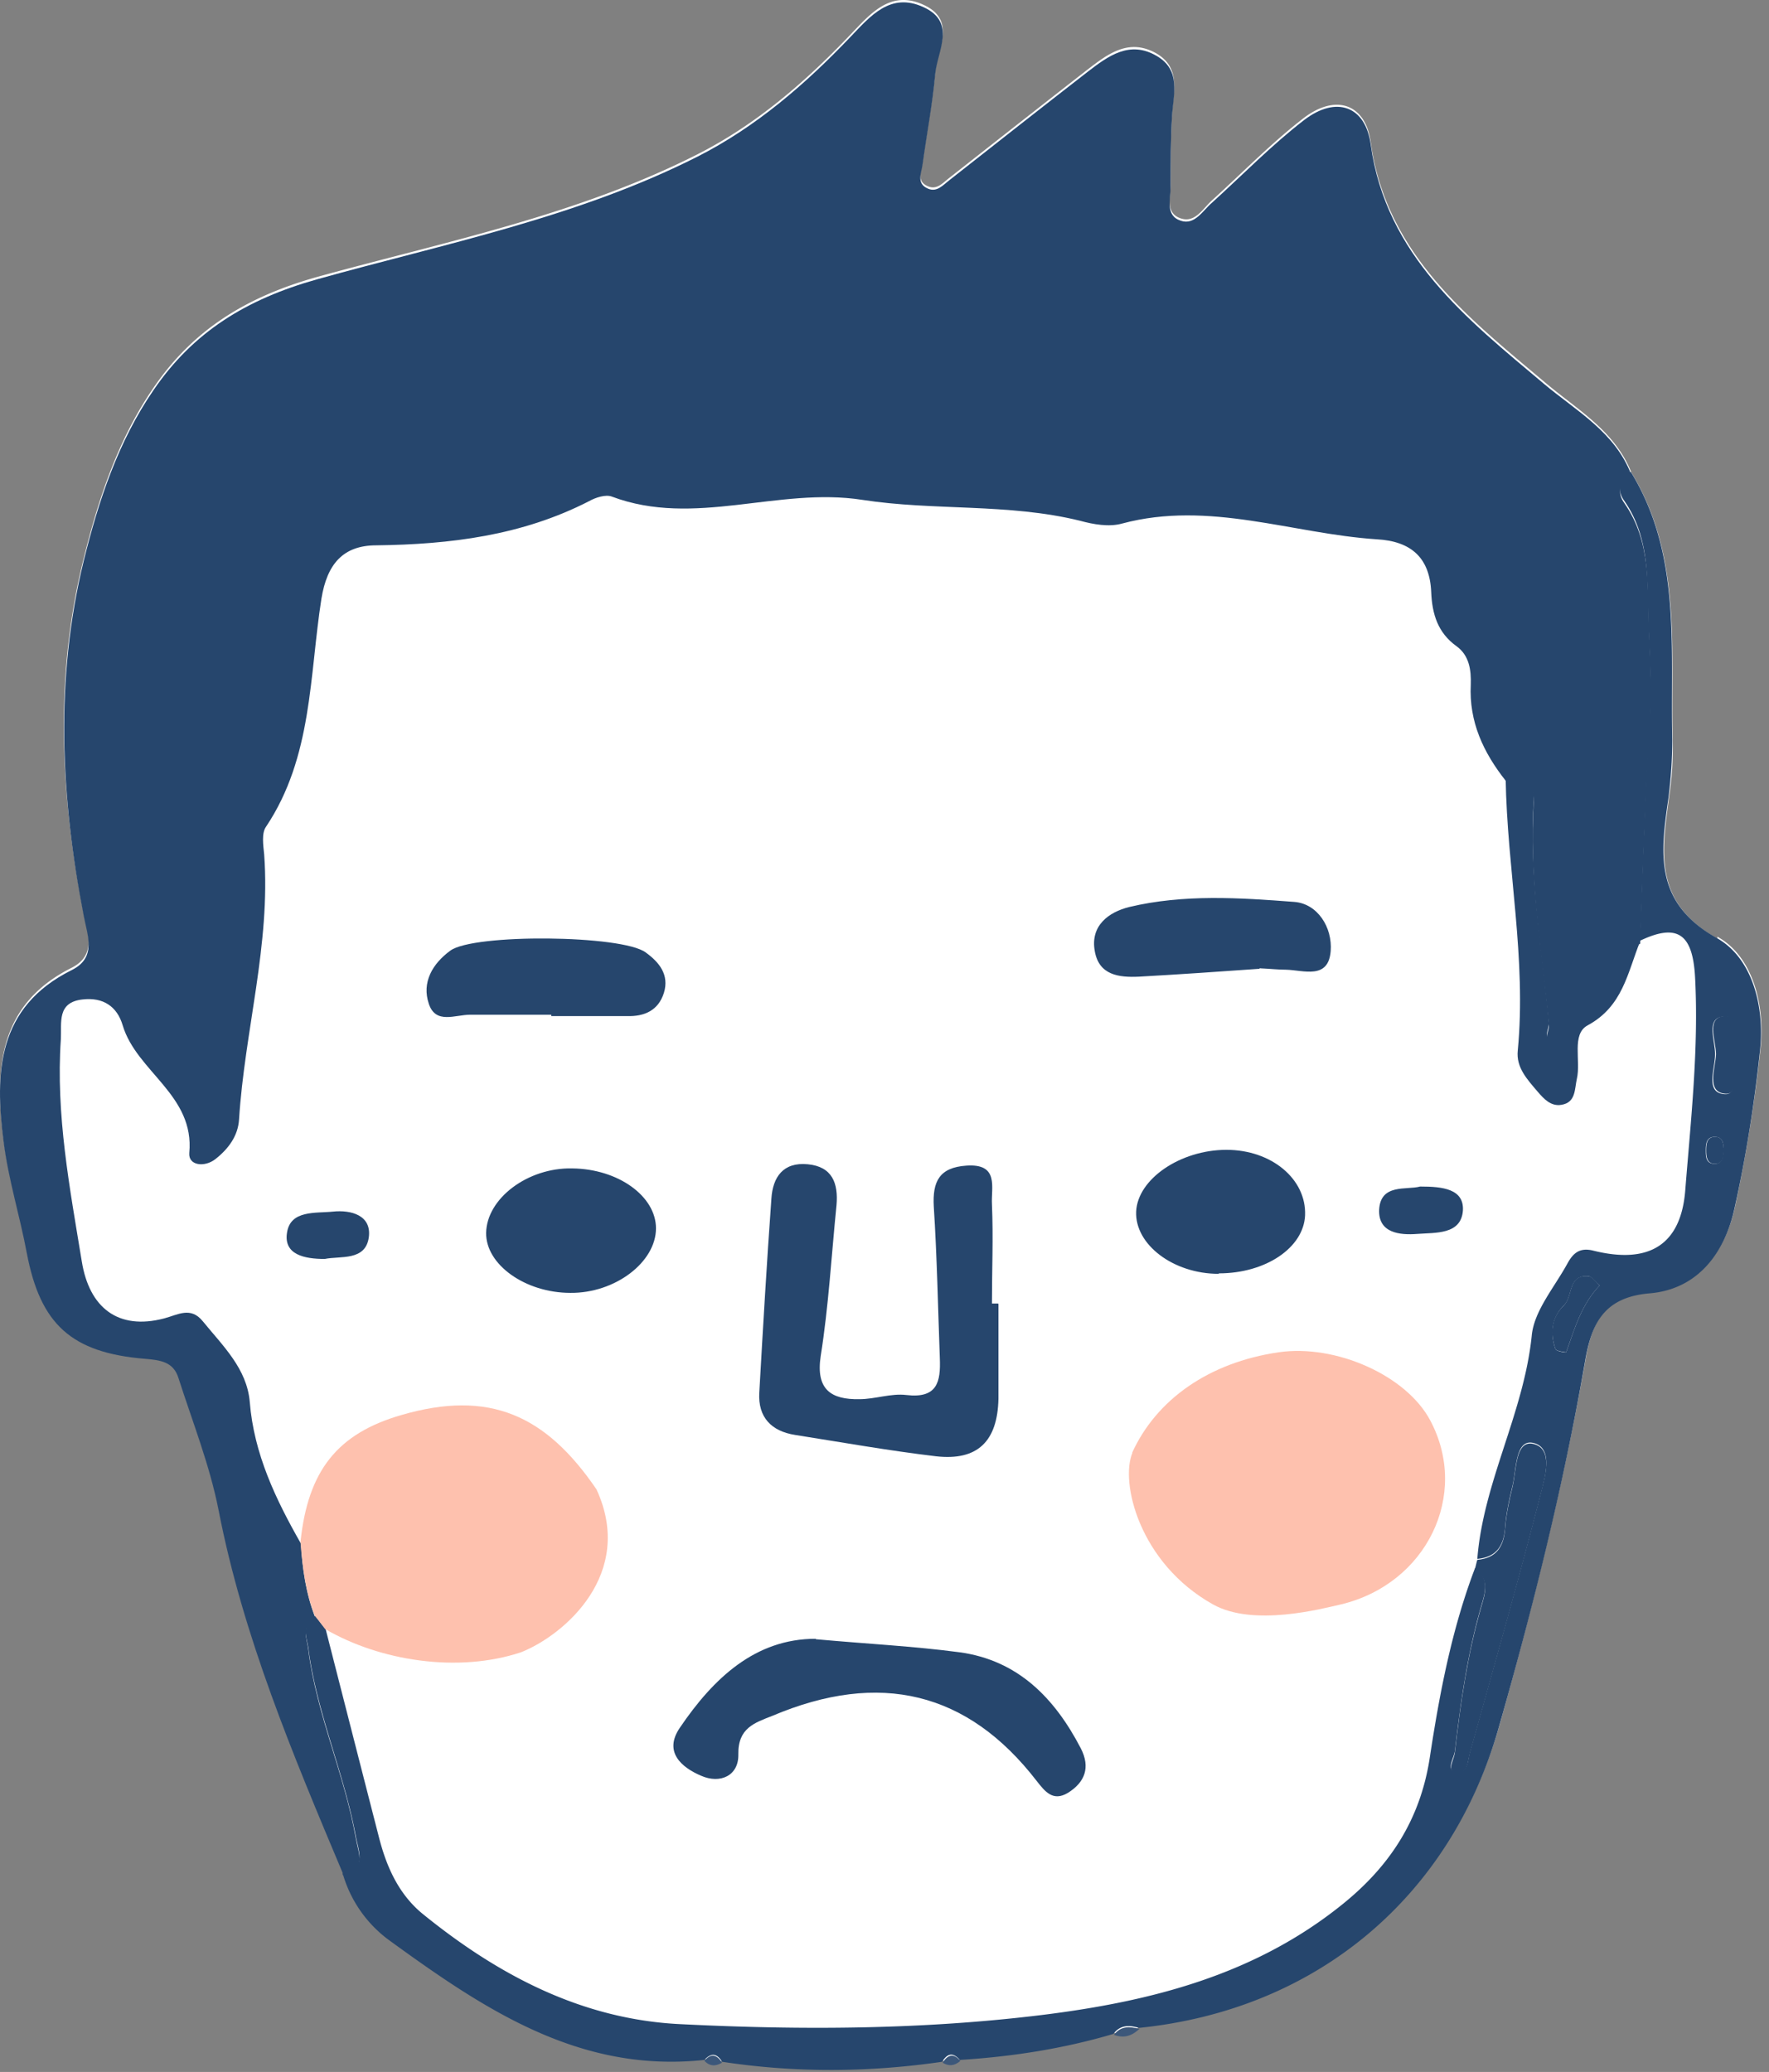
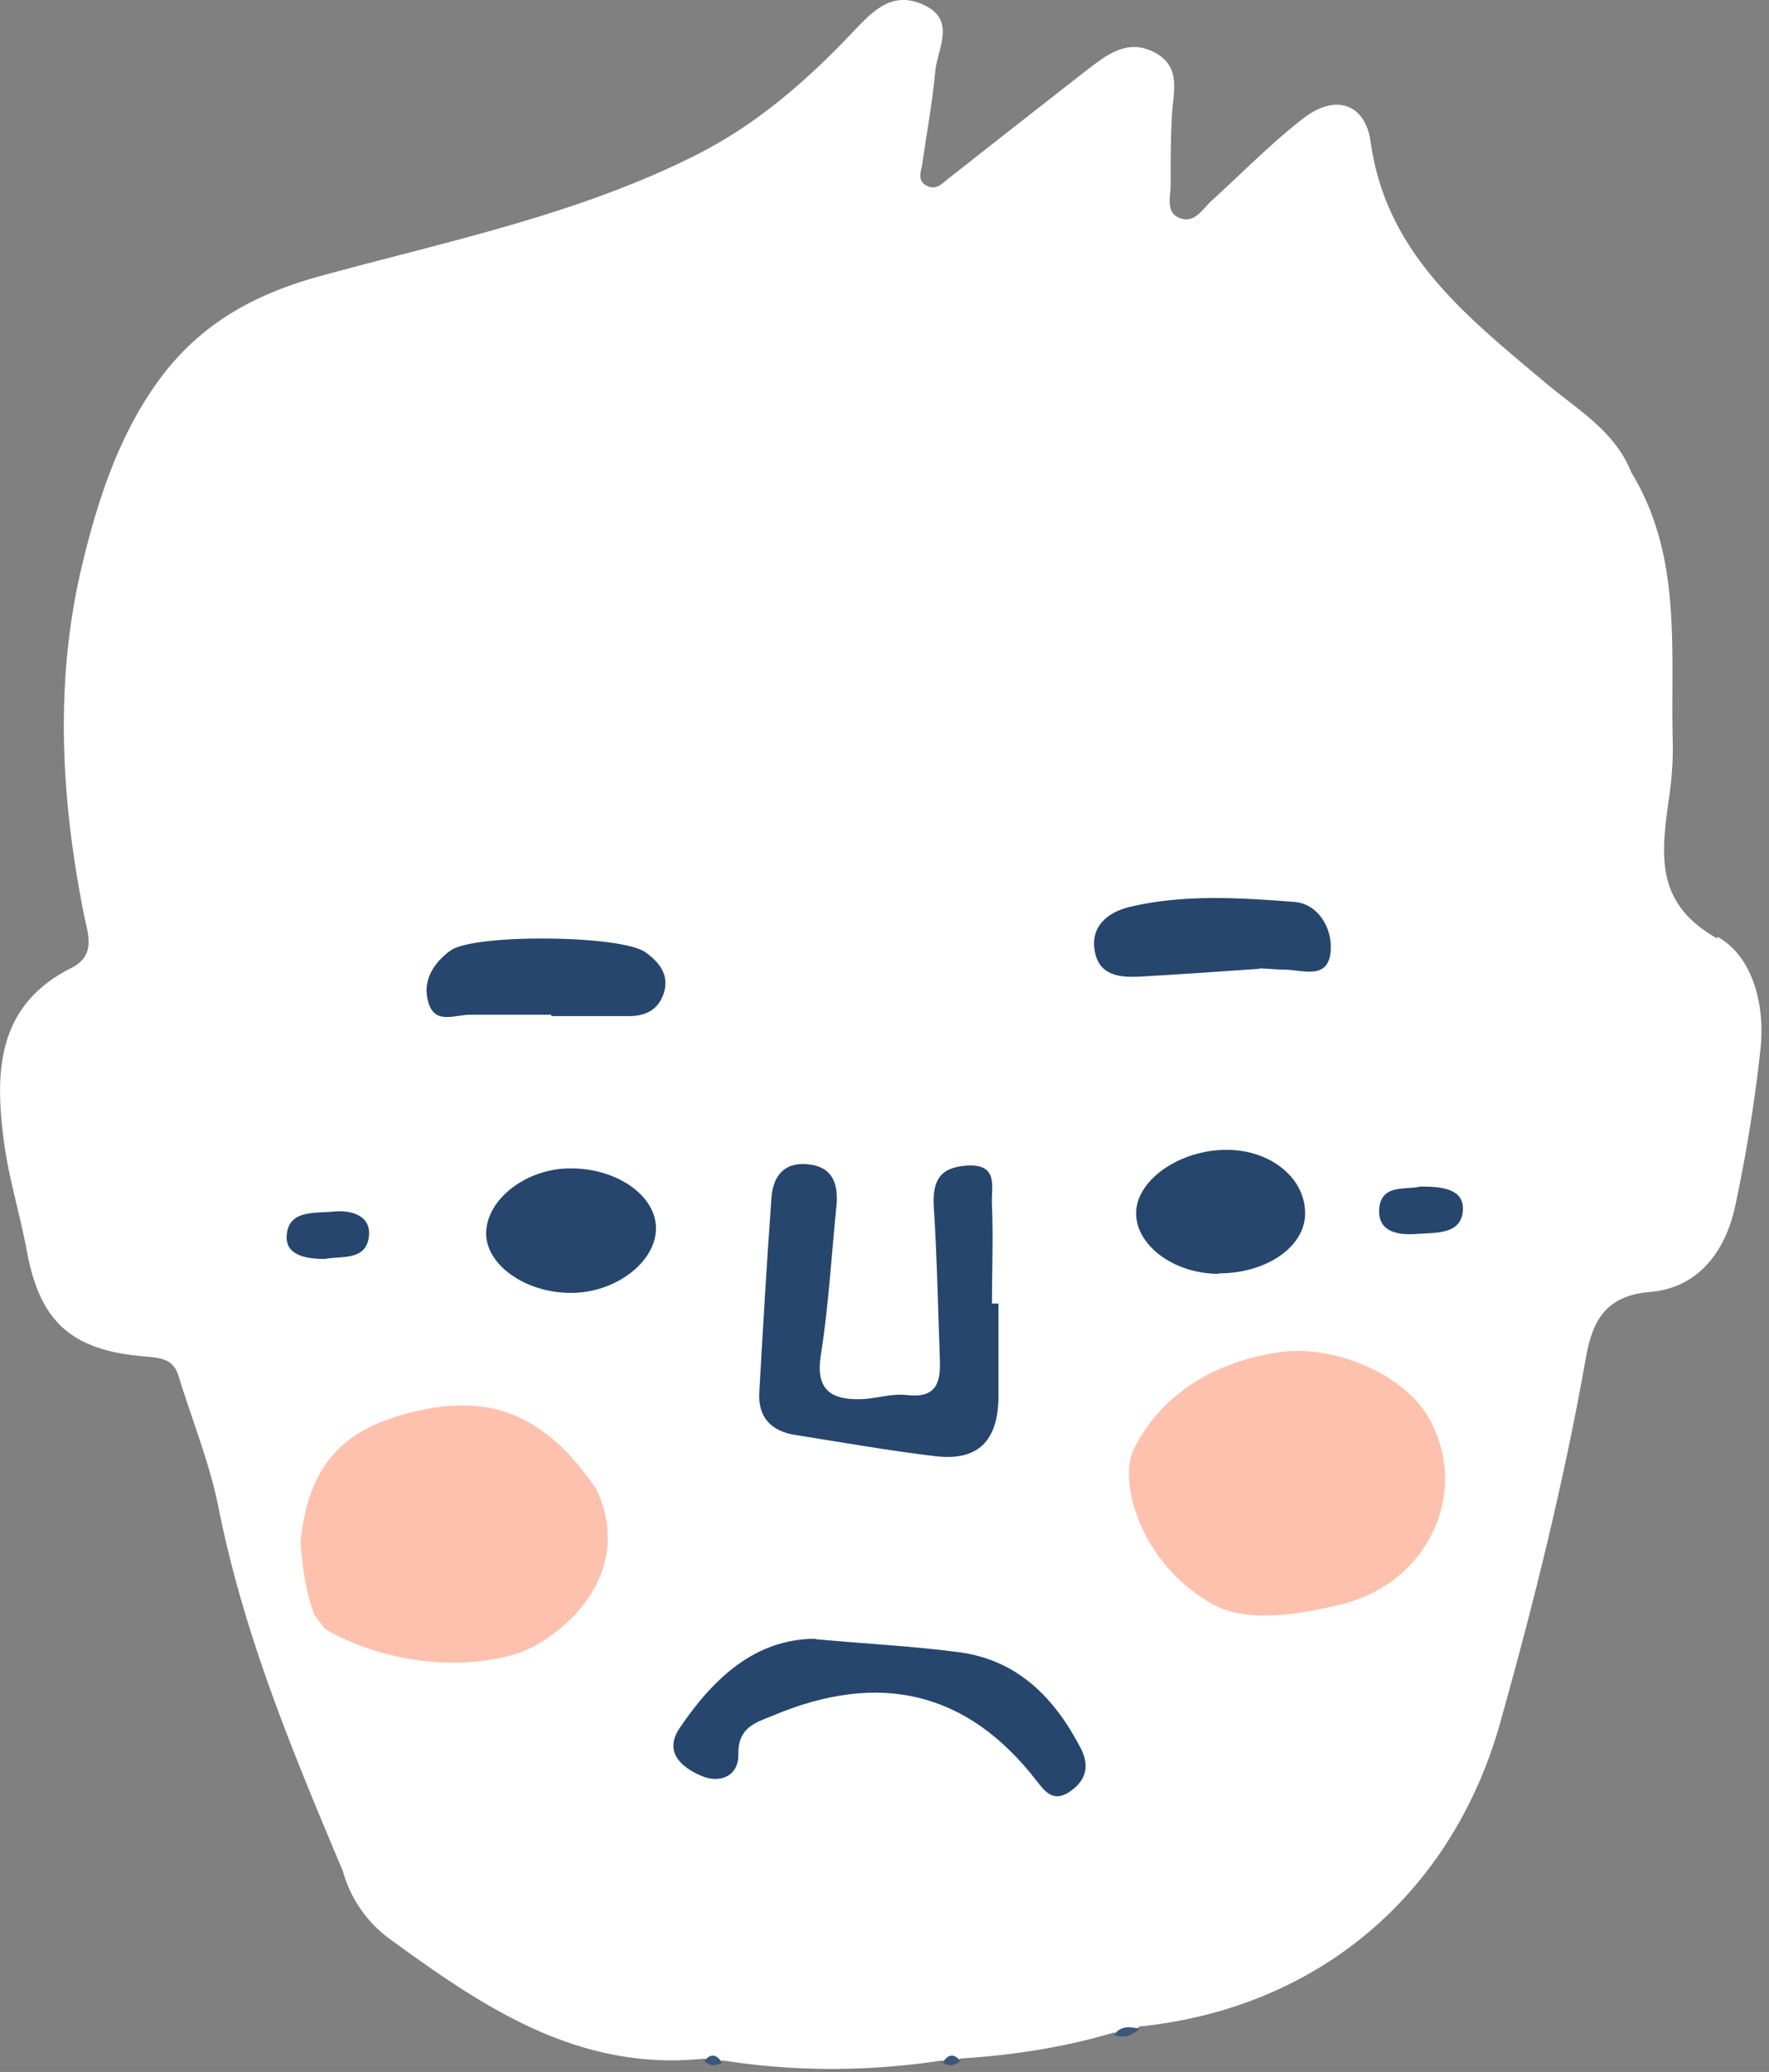
<svg xmlns="http://www.w3.org/2000/svg" width="111" height="130" fill="none">
  <rect width="100%" height="100%" fill="#808080" stroke="none" />
-   <path d="M107.762 58.89c-4-2.243-3.504-5.36-3.037-8.828.176-1.165.263-2.389.234-3.583-.146-5.71.613-11.566-2.599-16.839-1.051-2.65-3.445-3.962-5.489-5.71-4.847-4.078-9.898-8.04-10.862-15.003-.32-2.39-2.16-3.06-4.175-1.544-2.044 1.573-3.854 3.437-5.781 5.185-.584.525-1.051 1.428-1.956 1.137-.993-.32-.643-1.34-.643-2.098 0-1.486 0-2.971.088-4.486.087-1.37.555-2.855-.964-3.759-1.722-.99-3.036 0-4.321.991-2.92 2.272-5.81 4.545-8.701 6.817-.38.291-.76.758-1.314.524-.788-.32-.409-.99-.35-1.544.262-1.864.613-3.729.788-5.622.117-1.457 1.372-3.263-.73-4.225-2.073-.96-3.329.554-4.584 1.865-2.832 2.972-5.927 5.652-9.606 7.516-7.533 3.817-15.825 5.477-23.855 7.691-4.467 1.253-7.796 3.322-10.278 6.963-2.219 3.234-3.445 6.934-4.38 10.721-1.839 7.4-1.46 14.8 0 22.228.234 1.224.847 2.622-.758 3.438-4.643 2.33-4.818 6.438-4.263 10.75.292 2.36 1.022 4.661 1.46 7.021.817 4.428 2.773 6.235 7.416 6.613.963.088 1.78.146 2.102 1.224.847 2.767 1.956 5.477 2.511 8.274 1.577 7.953 4.672 15.382 7.796 22.781a7.856 7.856 0 003.007 4.312c5.87 4.283 11.855 8.303 19.71 7.458.35.35.7.35 1.109.117 4.613.728 9.226.699 13.81 0 .409.233.76.233 1.11-.117 3.27-.204 6.51-.699 9.635-1.631.613.233 1.139.058 1.606-.379 11.183-1.136 19.563-8.274 22.6-18.936 2.13-7.575 4.029-15.208 5.4-22.957.41-2.33 1.198-3.962 4.059-4.195 3.008-.262 4.701-2.535 5.315-5.36a96.293 96.293 0 001.605-9.993c.263-2.68-.496-5.71-2.715-6.934v.117zm-87.974 42.475c-.233.146-.38.263-.467.437.088-.145.234-.291.467-.437z" fill="white" />
-   <path d="M21.51 117.535c-3.123-7.429-6.248-14.829-7.795-22.782-.555-2.826-1.635-5.535-2.511-8.274-.321-1.048-1.139-1.136-2.102-1.223-4.643-.379-6.57-2.185-7.417-6.613-.438-2.36-1.168-4.662-1.46-7.021-.554-4.312-.408-8.42 4.263-10.75 1.606-.787.993-2.185.76-3.438-1.431-7.4-1.81-14.8 0-22.228.934-3.788 2.16-7.488 4.38-10.721 2.481-3.642 5.81-5.71 10.277-6.963 8.03-2.243 16.322-3.875 23.855-7.691 3.679-1.865 6.774-4.545 9.606-7.517C54.62 1.004 55.876-.51 57.95.45c2.102.961.847 2.768.73 4.224-.175 1.894-.526 3.73-.788 5.623-.059.524-.438 1.223.35 1.544.555.233.934-.233 1.314-.524 2.89-2.273 5.81-4.574 8.7-6.818 1.286-.99 2.629-1.98 4.322-.99 1.548.903 1.051 2.389.964 3.758-.088 1.486-.088 2.972-.088 4.487 0 .757-.35 1.777.643 2.097.876.291 1.372-.64 1.956-1.136 1.927-1.748 3.737-3.613 5.781-5.186 2.015-1.544 3.854-.874 4.175 1.544.964 6.963 6.015 10.925 10.862 15.004 2.044 1.719 4.467 3.03 5.489 5.71-.759.437-.905 1.136-.438 1.777 1.723 2.476 1.431 5.244 1.548 8.011.087 2.04.204 4.05.058 6.118-.321 4.487-.438 9.002-.613 13.518-2.453.961-2.715 3.904-4.76 5.302-.32.204-.204 1.078-.875.845-.438-.146-.059-.7-.088-1.049-.438-4.37-1.168-8.71-.993-13.168.03-.932.35-2.68-1.722-2.156-1.402-1.777-2.307-3.7-2.19-6.03.03-.903-.088-1.835-.905-2.418-1.168-.845-1.519-2.01-1.577-3.38-.088-2.155-1.256-3.204-3.416-3.32-5.314-.35-10.511-2.448-15.971-.991-.818.233-1.81.058-2.658-.175-4.496-1.107-9.168-.612-13.664-1.311-5.285-.816-10.511 1.748-15.709-.204-.38-.146-1.022.058-1.43.291-4.205 2.156-8.701 2.71-13.344 2.768-2.102 0-3.095 1.194-3.445 3.35-.76 4.836-.555 9.935-3.475 14.305-.292.407-.175 1.165-.117 1.748.41 5.622-1.226 11.07-1.576 16.605-.059 1.049-.672 1.865-1.49 2.506-.671.524-1.693.407-1.634-.38.35-3.64-3.3-5.097-4.176-8.01-.35-1.195-1.226-1.778-2.51-1.632-1.636.175-1.315 1.457-1.373 2.505-.321 4.72.555 9.294 1.314 13.926.467 2.913 2.277 4.34 5.168 3.583.876-.233 1.664-.757 2.423.175 1.256 1.544 2.774 2.972 2.95 5.07.262 3.262 1.634 6.117 3.211 8.885.088 1.602.321 3.175.905 4.661-.934.524-.525 1.253-.438 2.039.526 4.05 2.278 7.808 2.978 11.799.176.961.701 1.981-.817 2.302v-.117z" fill="#26466D" />
-   <path d="M21.512 117.534c1.518-.32.993-1.34.817-2.301-.73-3.991-2.452-7.75-2.978-11.799-.116-.787-.496-1.515.438-2.039.205.262.409.553.643.815 1.11 4.341 2.219 8.682 3.328 12.994.467 1.864 1.226 3.612 2.745 4.865 4.73 3.845 10.015 6.642 16.205 6.933 7.562.379 15.154.35 22.716-.582 6.803-.845 13.314-2.506 18.803-6.934 3.008-2.418 4.906-5.36 5.49-9.235.613-4.02 1.372-8.011 2.832-11.857.934.67.642 1.515.38 2.418-.847 2.942-1.285 6.001-1.636 9.031-.058.466-.555 1.166 0 1.311.818.233.789-.699.935-1.194 1.518-5.448 3.065-10.867 4.467-16.344.263-1.02.788-2.826-.526-3.088-1.08-.204-1.022 1.632-1.255 2.651-.205.874-.409 1.748-.467 2.622-.088 1.165-.526 1.894-1.752 2.01.38-4.836 2.92-9.147 3.416-14.013.146-1.544 1.401-3 2.219-4.486.321-.583.7-1.078 1.635-.845 3.504.874 5.519-.35 5.781-3.816.351-4.428.847-8.857.613-13.343-.146-2.651-1.051-3.438-3.474-2.273.204-4.515.292-9.002.613-13.517.146-2.069.029-4.079-.058-6.118-.117-2.768.175-5.564-1.548-8.012-.438-.64-.321-1.34.438-1.777 3.212 5.244 2.453 11.1 2.599 16.84 0 1.194-.088 2.388-.234 3.582-.496 3.438-.963 6.584 3.037 8.828 2.219 1.252 2.978 4.253 2.715 6.933-.35 3.35-.876 6.7-1.606 9.993-.613 2.826-2.306 5.098-5.314 5.36-2.861.233-3.65 1.865-4.058 4.195-1.343 7.75-3.241 15.383-5.402 22.957-3.007 10.692-11.416 17.8-22.6 18.937-.612-.175-1.167-.204-1.605.378-3.154.933-6.365 1.428-9.636 1.632-.437-.496-.788-.408-1.109.116-4.613.67-9.227.699-13.81 0-.322-.524-.672-.582-1.11-.116-7.825.845-13.81-3.176-19.709-7.458a7.86 7.86 0 01-3.007-4.312l.029.058zm78.864-36.882c-.321-.262-.497-.553-.7-.582-1.315-.088-.964 1.281-1.548 1.835-.76.757-.876 1.748-.526 2.738.058.146.642.233.672.204.525-1.456.934-2.971 2.102-4.195zm8.467-14.42c-.408-.729.467-2.419-.554-2.448-1.344-.058-.643 1.544-.672 2.39 0 .873-.642 2.388.584 2.475.934.088.379-1.456.613-2.389l.029-.029zm-.7 5.942c0-.378 0-.844-.555-.844-.526 0-.555.466-.555.844 0 .38 0 .845.555.845.525 0 .525-.466.555-.845z" fill="#26466D" />
+   <path d="M107.762 58.89c-4-2.243-3.504-5.36-3.037-8.828.176-1.165.263-2.389.234-3.583-.146-5.71.613-11.566-2.599-16.839-1.051-2.65-3.445-3.962-5.489-5.71-4.847-4.078-9.898-8.04-10.862-15.003-.32-2.39-2.16-3.06-4.175-1.544-2.044 1.573-3.854 3.437-5.781 5.185-.584.525-1.051 1.428-1.956 1.137-.993-.32-.643-1.34-.643-2.098 0-1.486 0-2.971.088-4.486.087-1.37.555-2.855-.964-3.759-1.722-.99-3.036 0-4.321.991-2.92 2.272-5.81 4.545-8.701 6.817-.38.291-.76.758-1.314.524-.788-.32-.409-.99-.35-1.544.262-1.864.613-3.729.788-5.622.117-1.457 1.372-3.263-.73-4.225-2.073-.96-3.329.554-4.584 1.865-2.832 2.972-5.927 5.652-9.606 7.516-7.533 3.817-15.825 5.477-23.855 7.691-4.467 1.253-7.796 3.322-10.278 6.963-2.219 3.234-3.445 6.934-4.38 10.721-1.839 7.4-1.46 14.8 0 22.228.234 1.224.847 2.622-.758 3.438-4.643 2.33-4.818 6.438-4.263 10.75.292 2.36 1.022 4.661 1.46 7.021.817 4.428 2.773 6.235 7.416 6.613.963.088 1.78.146 2.102 1.224.847 2.767 1.956 5.477 2.511 8.274 1.577 7.953 4.672 15.382 7.796 22.781a7.856 7.856 0 003.007 4.312c5.87 4.283 11.855 8.303 19.71 7.458.35.35.7.35 1.109.117 4.613.728 9.226.699 13.81 0 .409.233.76.233 1.11-.117 3.27-.204 6.51-.699 9.635-1.631.613.233 1.139.058 1.606-.379 11.183-1.136 19.563-8.274 22.6-18.936 2.13-7.575 4.029-15.208 5.4-22.957.41-2.33 1.198-3.962 4.059-4.195 3.008-.262 4.701-2.535 5.315-5.36a96.293 96.293 0 001.605-9.993c.263-2.68-.496-5.71-2.715-6.934zm-87.974 42.475c-.233.146-.38.263-.467.437.088-.145.234-.291.467-.437z" fill="white" />
  <path d="M69.894 127.674c.438-.583.993-.525 1.606-.379-.467.437-.963.612-1.606.379zM44.195 129.304c.41-.495.789-.407 1.11.117-.409.233-.76.233-1.11-.117zM59.148 129.421c.322-.524.701-.612 1.11-.117-.35.321-.73.35-1.11.117z" fill="#3C577A" />
  <path d="M32.695 103.668c-3.941 1.311-8.847.553-12.292-1.457-.204-.262-.409-.553-.642-.816-.584-1.485-.789-3.058-.905-4.66.467-4.458 2.306-6.789 6.335-7.954 5.519-1.602 9.052 0 12.234 4.661 2.453 5.302-2.014 9.148-4.73 10.226z" fill="#FEC1AE" />
-   <path d="M102.915 59.064c-.789 1.952-1.081 4.079-3.3 5.273-1.021.554-.408 2.214-.671 3.35-.146.641-.059 1.486-.964 1.632-.671.116-1.11-.379-1.489-.816-.642-.757-1.372-1.515-1.255-2.593.554-5.739-.672-11.39-.76-17.072 2.103-.524 1.752 1.224 1.723 2.156-.175 4.428.584 8.77.993 13.168.03.35-.35.874.088 1.049.671.233.554-.64.876-.845 2.043-1.37 2.306-4.312 4.759-5.302zM92.55 98.423c.059-.175.088-.379.146-.554 1.227-.116 1.665-.845 1.752-2.01.059-.874.263-1.748.468-2.622.233-1.02.175-2.855 1.255-2.651 1.314.262.788 2.068.525 3.088-1.401 5.477-2.948 10.896-4.467 16.344-.146.495-.117 1.427-.934 1.194-.526-.146-.03-.845 0-1.311.35-3.059.788-6.089 1.635-9.031.263-.903.555-1.748-.38-2.418v-.03zM100.376 80.652c-1.168 1.224-1.577 2.739-2.102 4.195 0 0-.614-.058-.672-.204-.35-.99-.263-1.98.526-2.738.584-.583.233-1.952 1.547-1.835.205 0 .409.32.701.582zM108.872 66.232c-.233.961.292 2.476-.613 2.389-1.226-.088-.613-1.632-.584-2.477 0-.845-.701-2.447.672-2.389 1.021.059.146 1.72.554 2.448l-.029.029zM108.168 72.175c-.029.379-.029.845-.555.845-.525 0-.554-.466-.554-.845 0-.379.029-.845.554-.845.526 0 .526.466.555.845z" fill="#26466D" />
  <path d="M71.031 91.168c1.518-3.35 4.818-5.681 9.198-6.322 3.59-.524 8.029 1.457 9.518 4.283 2.482 4.66-.234 10.254-5.606 11.536-1.168.262-5.49 1.428-8.03 0-4.642-2.593-5.839-7.69-5.05-9.526l-.03.029z" fill="#FEC1AE" />
  <path d="M62.65 81.817v5.943c-.058 2.68-1.313 3.904-3.912 3.612-2.949-.35-5.898-.874-8.847-1.34-1.489-.233-2.336-1.107-2.248-2.65.233-4.08.467-8.129.76-12.178.087-1.34.729-2.302 2.276-2.156 1.548.145 1.928 1.194 1.81 2.564-.32 3.175-.496 6.35-.992 9.468-.321 2.126.672 2.738 2.423 2.709.993 0 1.986-.379 2.95-.262 1.956.233 2.16-.845 2.102-2.302-.117-3.175-.175-6.35-.38-9.526-.087-1.573.35-2.447 2.044-2.564 2.073-.145 1.547 1.37 1.606 2.418.088 2.069 0 4.166 0 6.235h.38l.029.029zM51.176 102.822c-3.767 0-6.395 2.447-8.526 5.594-1.022 1.515.117 2.476 1.343 3 1.197.525 2.365 0 2.336-1.34-.03-1.66 1.022-1.981 2.131-2.418 6.745-2.855 12.264-1.515 16.585 4.079.525.67 1.022 1.311 1.956.757 1.08-.67 1.43-1.602.818-2.796-1.635-3.147-3.942-5.536-7.621-6.031-2.861-.379-5.752-.524-8.993-.816l-.03-.029zM34.562 63.666h-5.05c-.964 0-2.162.612-2.6-.67-.467-1.37.234-2.535 1.344-3.35 1.46-1.078 10.803-.99 12.263.116.847.612 1.489 1.399 1.139 2.535-.35 1.107-1.227 1.486-2.307 1.456h-4.76v-.087h-.029zM35.906 73.31c2.89.029 5.255 1.748 5.255 3.758 0 2.127-2.569 4.079-5.372 4.05-2.832 0-5.314-1.778-5.285-3.759.03-2.155 2.599-4.107 5.402-4.05zM76.46 79.923c-2.833 0-5.256-1.835-5.169-3.904.088-2.04 2.774-3.875 5.665-3.875 2.832 0 5.022 1.836 4.934 4.108-.087 2.04-2.482 3.642-5.401 3.642l-.03.029zM79.03 60.784c-2.424.174-4.993.35-7.563.495-1.255.058-2.51-.088-2.773-1.603-.292-1.602.876-2.447 2.16-2.767 3.416-.816 6.92-.583 10.366-.32 1.46.116 2.394 1.602 2.277 3.087-.146 1.807-1.693 1.195-2.803 1.166-.496 0-.993-.059-1.664-.088v.03zM20.37 78.99c-1.255 0-2.569-.262-2.364-1.63.204-1.458 1.81-1.225 2.89-1.341 1.139-.117 2.424.233 2.248 1.602-.204 1.515-1.78 1.166-2.773 1.37zM89.136 74.447c1.372 0 2.744.146 2.657 1.515-.117 1.515-1.723 1.37-2.862 1.457-1.11.087-2.452-.058-2.394-1.515.088-1.66 1.723-1.224 2.57-1.457h.029z" fill="#26466D" />
</svg>